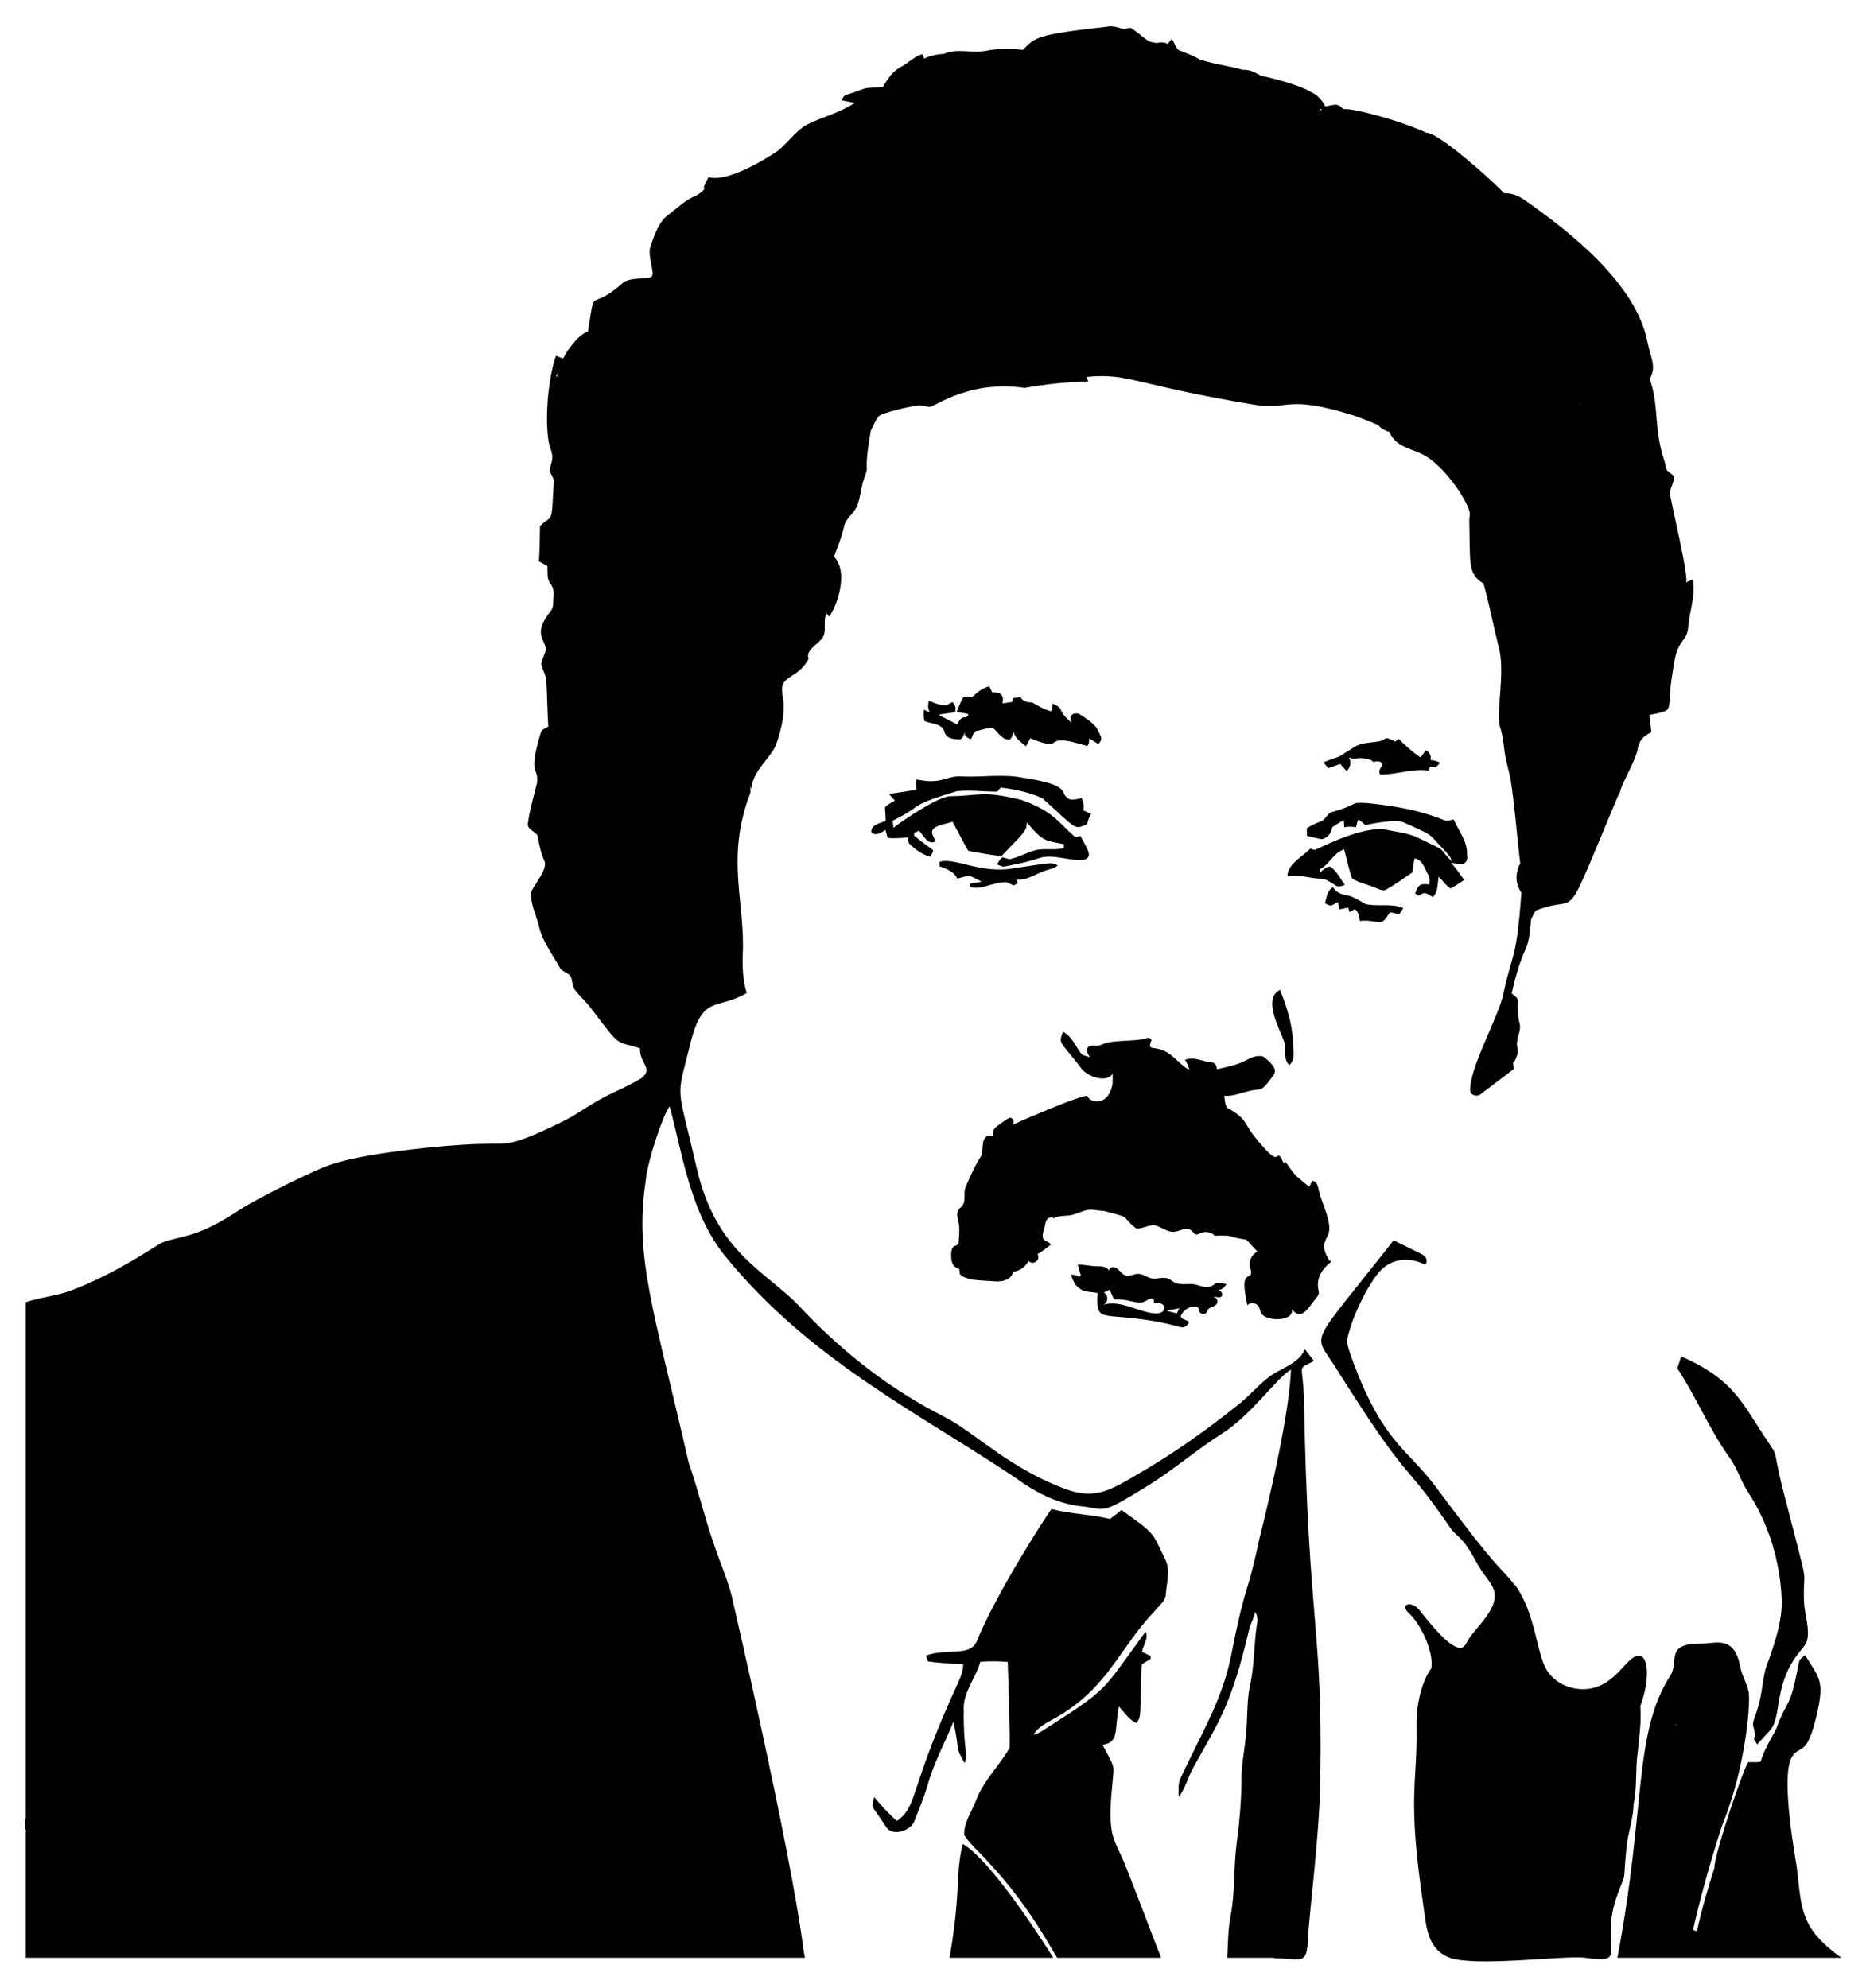
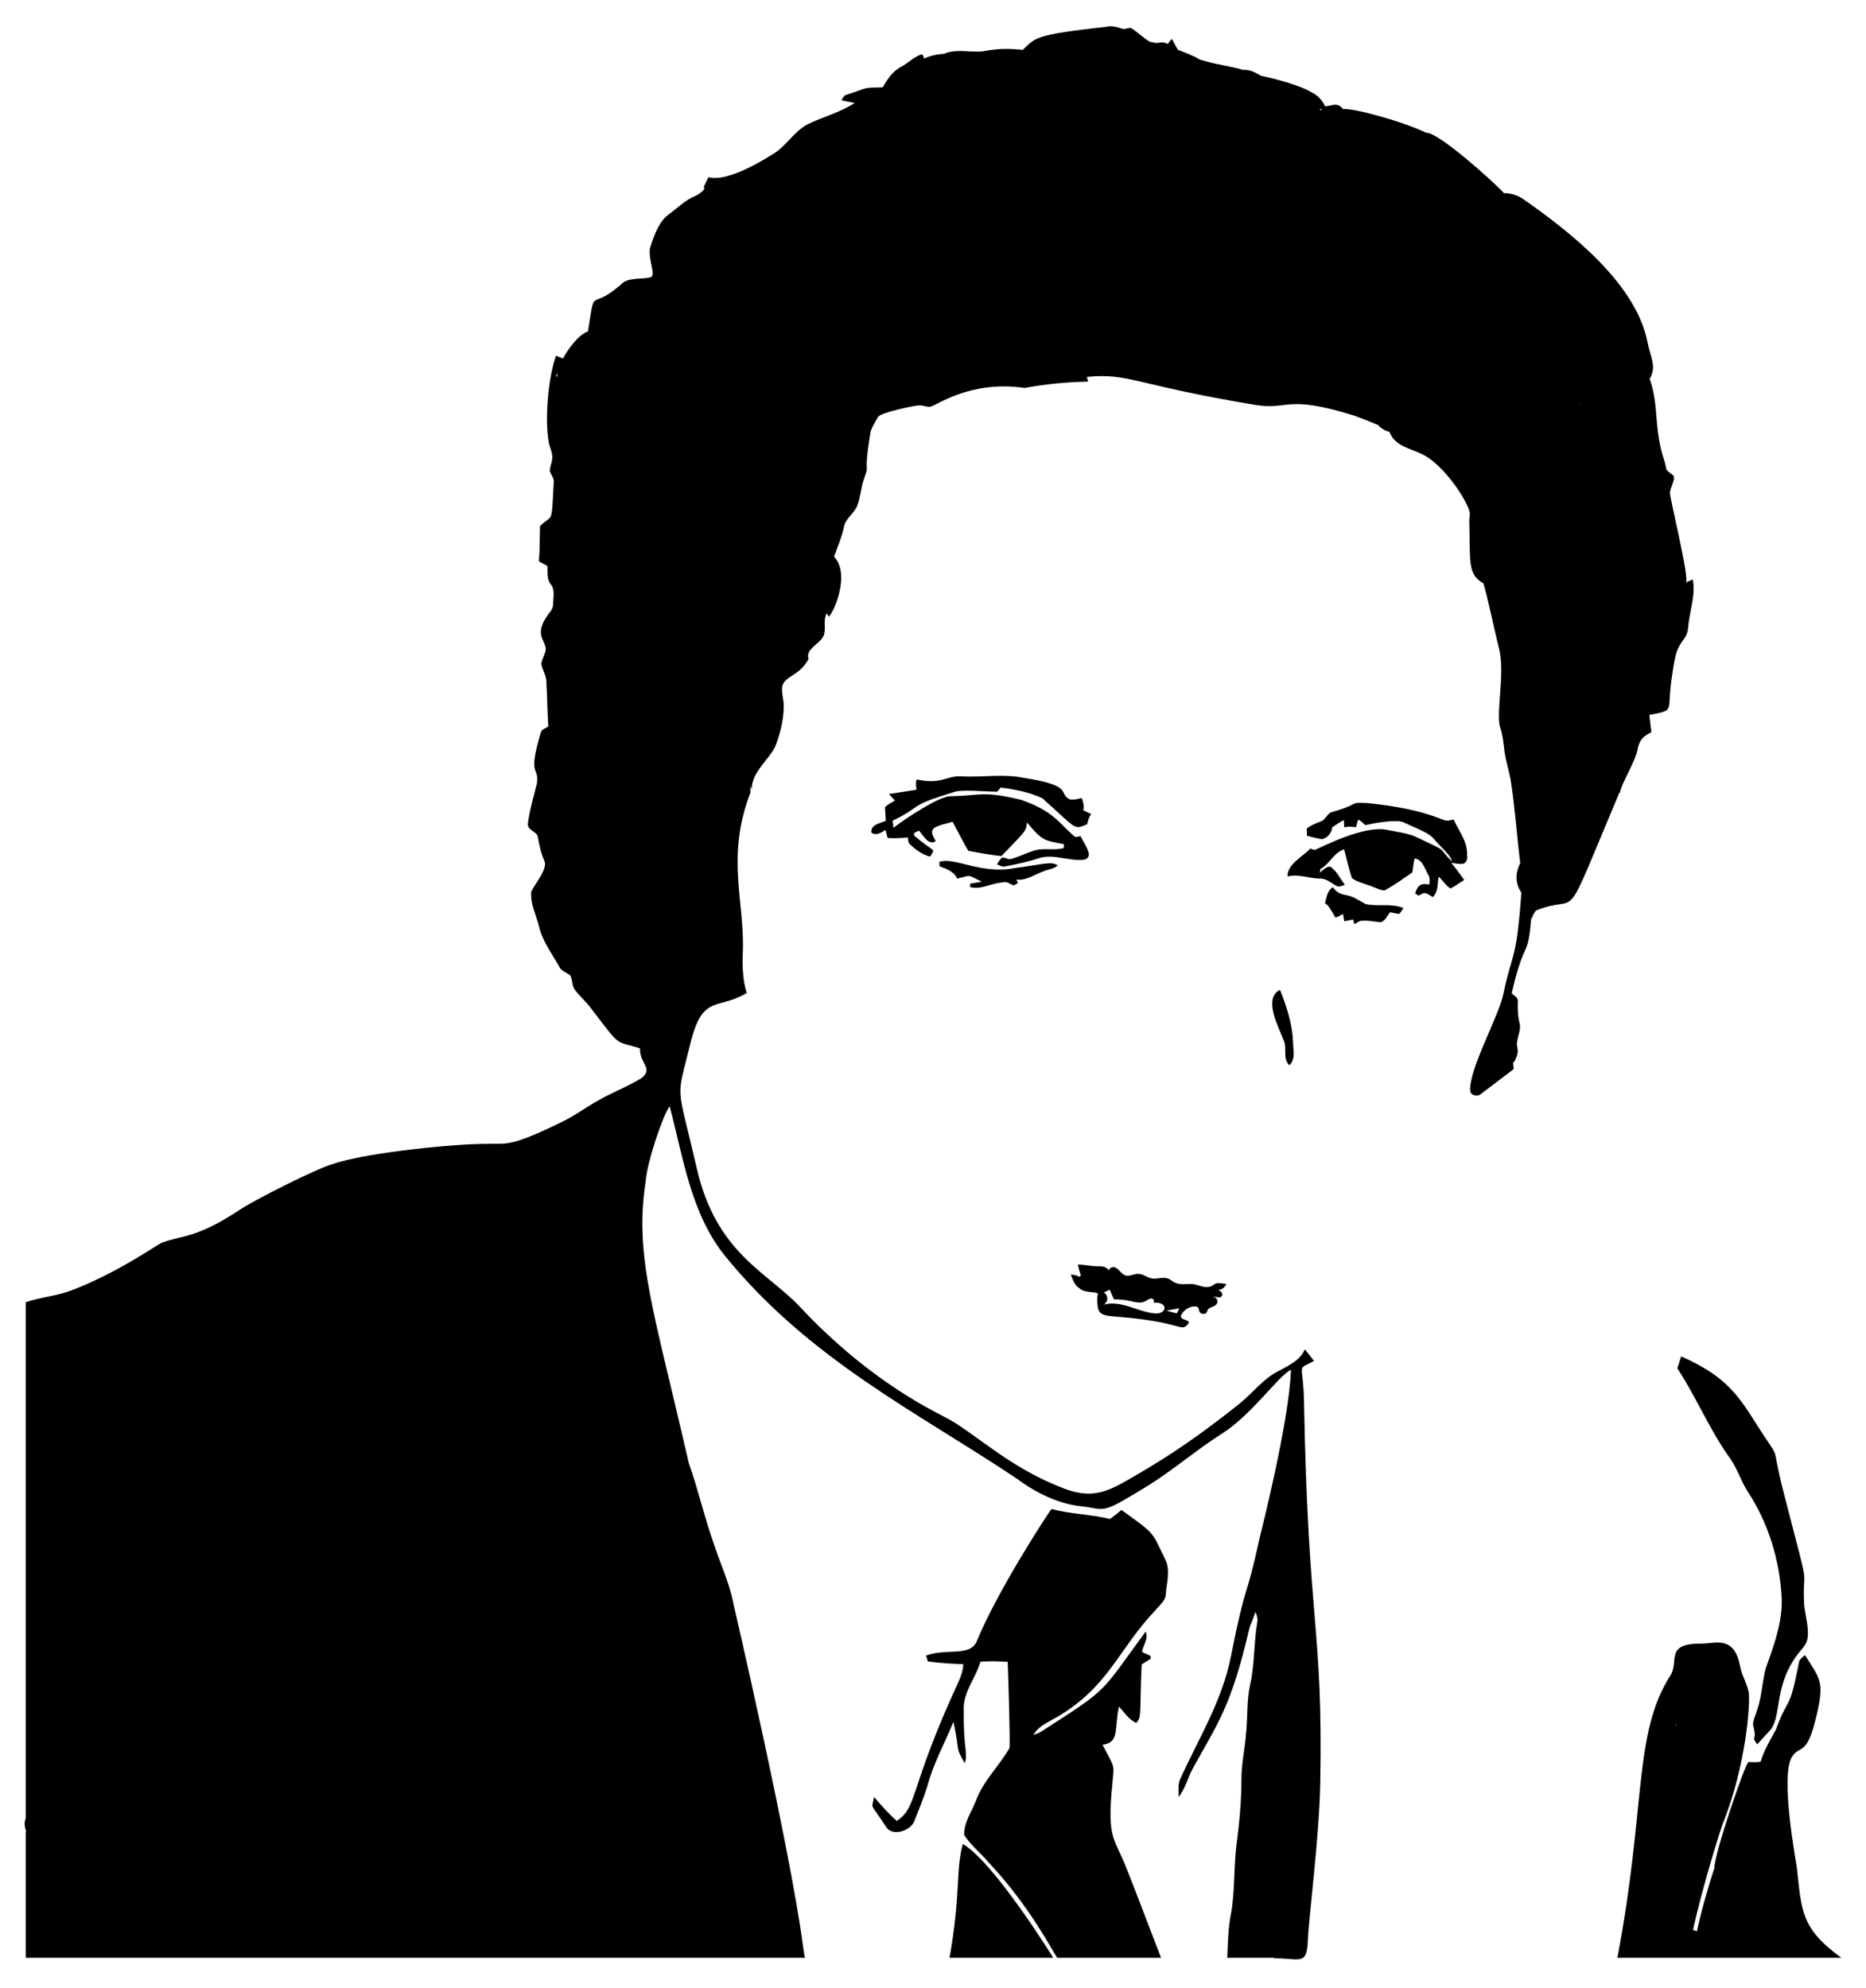
<svg xmlns="http://www.w3.org/2000/svg" version="1.1" id="Layer_1" x="0px" y="0px" viewBox="0 0 1542.82 1643.439" enable-background="new 0 0 1542.82 1643.439" xml:space="preserve">
  <g>
    <path d="M311.483,1116.833C310.716,1120.198,314.856,1116.057,311.483,1116.833" />
    <path d="M1399.54,478.988c-1.913,0.863-3.827,1.726-5.74,2.589c3.652-1.648-13.234-69.976-13.084-74.055   c0.146-4.003,4.056-10.351,3.253-13.577c-0.571-2.291-5.832-3.202-6.533-7.36c-1.267-7.684-3.068-8.177-5.758-23.532   c-3.065-17.492-1.378-31.613-7.694-49.83c5.863-10.221,0.894-16.861-1.912-30.848c-9.65-48.091-63.466-90.46-102.318-117.557   c-4.713-3.287-10.542-5.33-16.233-5.097c-8.793-9.696-54.338-50.511-64.256-49.959c-20.316-9.712-61.15-20.732-68.76-19.554   c-4.824-5.966-8.536-2.895-14.878-2.241c-2.37-5.253-6.527-9.596-11.814-11.965c-10.703-6.547-38.736-13.085-40.643-13.133   c-5.966-3.135-9.085-5.348-15.774-5.164c-10.268-3.158-20.651-3.922-35.703-8.55c-3.232-2.437-12.636-6.008-17.594-7.88   c-2.127-2.696-3.286-6.398-5.245-9.129c-1.197,1.383-2.353,2.791-3.474,4.233c-2.962-1.9-6.177-1.297-9.363-0.787   c-1.789-0.424-3.585-0.799-5.388-1.122c-5.134-3.052-9.501-7.318-14.417-10.689c-2.302-1.771-4.992,0.565-7.488,0.143   c-4.452-1.189-8.938-2.968-13.635-1.847c-60.269,6.801-58.625,8.88-69.491,19.167c-9.891-1.13-19.909-1.223-29.724,0.624   c-11.578,2.454-23.619-2.083-34.91,2.378c0.078,0.083,0.161,0.16,0.24,0.242c-6.002,0.251-11.847,1.45-17.235,3.988   c-0.201-1.311-0.666-2.547-1.657-3.631c-6.544,1.889-11.35,7.336-17.32,10.406c-6.99,3.609-11.333,10.355-15.17,16.941   c-5.818,0.43-11.915-0.43-17.438,1.821c-16.441,6.349-12.733,2.774-16.713,8.82c3.651,0.902,7.37,1.442,11.046,2.243   c-11.831,7.825-25.82,11.375-38.527,17.438c-11.78,5.97-18.18,18.652-29.589,25.179c-2.963,1.718-36.194,23.505-52.804,18.779   c-1.467,2.816-2.901,5.65-4.157,8.559c3.086-0.16-2.715,5.776-8.989,7.943c-6.358,3.095-11.544,8.036-17.126,12.269   c-4.846,4.05-10.763,5.761-18.29,30.55c-0.889,10.716,5.213,21.476,0.759,23.442c-7.362,1.771-15.591,0.135-22.388,4.005   c-29.316,26.701-22.879-0.146-29.465,40.71c-7.836,2.688-16.777,14.854-20.523,22.309c-2.03-0.454-3.93-1.491-5.86-2.229   c-5.455,14.29-10.071,49.886-5.903,72.426c0.995,4.064,3.027,7.909,2.766,12.235c-0.101,3.55-1.88,6.822-2.091,10.363   c0.666,3.272,3.66,5.835,3.331,9.385c-2.016,36.244-0.431,26.01-11.392,36.436c-0.261,9.723-0.093,19.479-0.894,29.193   c2.31,1.307,4.655,2.555,7.016,3.795c0.295,5.068-0.734,10.777,2.698,15.001c3.921,4.612,1.982,11.114,2.083,16.612   c-0.126,2.234-0.928,4.41-2.361,6.139c-14.617,18.436-4.347,22.592-3.702,31.065c-0.531,4.309-3.331,8.053-3.752,12.362   c1.062,5.228,4.419,9.866,4.233,15.398c0.683,12.075,0.75,24.175,1.543,36.251c-2.251,1.29-5.363,2.142-6.189,4.916   c-11.113,37.241-1.43,27.252-3.162,41.656c-2.648,11.181-6.097,22.236-7.539,33.67c-0.43,5.068,5.979,6.08,7.977,9.782   c1.349,7.083,2.639,14.234,5.65,20.862c3.107,6.455-7.381,18.407-10.802,25.373c-1.029,9.942,3.997,19.276,6.341,28.721   c2.791,12.278,10.583,22.388,16.645,33.173c1.67,4.047,6.223,4.941,9.233,7.555c2.083,3.752,1.206,8.677,4.031,12.134   c4.284,5.481,9.613,10.068,13.694,15.735c24.556,32.14,18.613,25.827,39.919,32.33c-0.346,12.863,11.437,16.585,1.223,24.69   c-12.649,7.724-26.739,12.783-39.388,20.524c-8.449,5.017-16.468,10.785-25.322,15.102c-46.115,22.782-47.193,17.853-64.078,18.711   c-20.902-0.294-96.844,6.569-126.511,16.654c-14.345,4.159-64.8,29.821-76.389,37.524c-36.822,24.443-47.26,20.862-65.165,27.65   c-7.006,3.74-37.962,25.536-75.099,39.514c-12.016,4.511-25.027,5.363-37.128,9.562v426.464c-1.223,3.334-1.262,6.877,0.454,10.859   c-0.152-0.045-0.304-0.089-0.454-0.131v104.705H665.55c-0.818-3.356-1.206-6.864-1.695-10.237   c-11.072-83.04-57.19-281.291-57.407-282.299c-3.339-17.624-11.224-33.839-16.654-50.83c-7.623-21.595-12.632-44-20.305-65.587   c-28.595-125.115-45.212-170.489-35.669-232.809c1.24-16.407,14.624-55.745,19.833-62.054   c10.902,40.124,17.025,87.799,45.585,123.366c69.95,86.208,159.882,129.763,240.938,184.036   c31.565,23.351,52.855,22.728,58.873,23.813c15.469,2.787,14.235,4.196,48.124-16.444c22.022-13.413,41.468-30.506,63.261-44.319   c24.344-15.427,45.609-46.561,56.927-52.82c-1.334,43.271-25.931,139.087-26.149,140.087   c-11.353,52.865-10.636,32.021-23.504,97.106c-7.191,36.37-26.442,67.463-41.746,100.793c-2.209,4.756-1.383,10.077-1.493,15.178   c5.607-6.627,7.395-15.455,11.484-22.967c19.987-36.724,31.666-49.868,47.165-116.887c0.437-1.894,5.22-12.206,4.645-13.277   c1.619,3.019,2.429,6.333,1.568,9.815c-2.698,16.856-1.99,34.126-5.768,50.839c-2.968,13.551-1.83,27.523-3.432,41.243   c-0.97,12.261-3.778,24.336-3.71,36.681c-0.017,17.59-1.594,35.121-3.896,52.559c-2.682,19.934-1.189,40.222-5,60.03   c-2.226,11.527-2.234,23.282-2.842,34.986h38.391c0.152,0.122,0.278,0.272,0.404,0.422c21.649,0,27.018,6.426,27.872-14.897   c0.849-21.219,9.47-84.384,10.268-131.353c2.203-129.674-9.911-126.063-13.474-314.279c-0.625-32.91-6.812-25.165,8.273-33.262   c-2.53-3.213-4.984-6.417-7.522-9.596c-4.039,9.284-13.745,13.551-22.126,18.096c-12.438,6.366-20.929,17.877-31.596,26.545   c-33.433,26.664-57.886,43.203-87.12,60.12c-20.344,11.773-33.105,19.544-57.165,10.716c-0.147,0.004-0.287,0.008-0.397,0.012   c-0.053-0.08-0.114-0.148-0.169-0.225c-43.635-16.37-70.972-42.983-94.404-56.731c-10.065-5.905-64.16-29.183-124.542-93.674   c-27.094-28.937-69.12-44.029-85.301-114.541c-16.841-73.387-17.228-54.269-5.257-103.196   c10.09-41.241,22.173-27.187,46.596-41.719c-3.144-9.479-3.777-22.233-3.31-31.803c2.118-43.429-14.449-80.04,6.416-133.988   c-0.034-1.748-0.065-3.493-0.006-5.222c0.369,0.892,0.739,1.79,1.107,2.683c-0.605-13.494,14.035-24.596,19.038-34.819   c1.232-2.517,7.774-19.611,7.316-35.365c-0.169-5.813-3.404-13.754,0.551-18.686c4.674-5.828,13.296-6.608,19.997-18.913   c-3.007-8.248,9.863-12.582,12.462-19.3c2.347-6.068-0.812-12.24,2.565-18.427c0.63,1.035,1.007,1.899,1.979,2.641   c5.292-6.278,17.05-35.748,4.068-49.494c2.866-8.017,6.249-15.871,8.125-24.207c1.13-7.345,8.356-11.316,11.08-17.919   c2.816-7.437,2.993-15.575,5.818-23.004c4.974-13.756-1.45,1.077,5.321-38.789c1.691-4.049,3.767-7.895,6.049-11.627   c2.141-3.502,29.363-9.296,33.973-9.556c2.753-0.155,6.878,1.574,9.128,1.186c5.205-0.897,33.089-22.153,78.056-15.547   c17.326-3.195,34.918-4.946,52.534-5.229c-0.341-1.306-0.682-2.611-1.023-3.917c34.859-3.404,39.431,6.647,139.123,23.137   c27.738,4.588,25.187-8.685,80.245,8.424c2.321,0.736,1.918,0.605-1.208-0.391c1.215,0.059,13.984,5.066,14.984,5.466   c0.123,0.203,0.25,0.403,0.371,0.608c0.024-0.144,0.05-0.287,0.075-0.431c2.566,1.033,4.637,1.899,7.227,3.042   c2.355,2.776,5.799,4.753,9.275,5.568c4.659,11.723,16.088,13.363,26.45,18.158c19.7,9.115,40.858,43.174,40.05,50.175   c-0.278,2.41-0.499,3.747-0.441,6.095c0.844,34.054-1.519,42.988,11.776,50.987c4.792,17.303,8.122,34.956,12.493,52.364   c5.91,20.918-2.706,54.859,1.366,66.852c2.066,6.307,2.665,12.952,3.483,19.529c1.096,7.893,3.542,15.515,5.034,23.341   c3.632,22.91,5.115,46.078,7.942,69.081c-4.576,9.099-3.822,17.19,0.969,24.381c-4.148,57.572-7.56,48.733-14.696,82.792   c-3.265,18.364-29.136,63.352-27.608,81.398c0.827,3.702,6.518,4.781,9.023,2.074c8.955-6.847,18.011-13.568,26.941-20.448   c-0.084-1.425-1.037-7.851,0.194-5.498c1.914-3.761,3.98-7.808,2.842-12.126c-1.788-6.856,3.466-13.197,1.872-19.993   c-1.585-6.08-1.729-12.362-1.476-18.577c0.11-3.095-3.204-4.562-5.11-6.417c2.816-12.159,5.911-24.327,11.148-35.703   c4.849-9.495,4.368-27.692,5.338-26.284c1.189-2.226,1.889-4.925,3.896-6.586c38.31-15.317,19.144,20.282,68.653-97.322   c0.139,0.1,0.28,0.2,0.417,0.299c1.459-9.01,13.643-26.621,15.051-38.156c1.439-3.75,1.973-7.83,10.98-12.059   c-0.607-4.764-1.13-9.529-1.661-14.284c22.844-4.662,13.613-1.641,19.041-34.162c1.249-7.484,1.949-15.825,5.542-22.537   c2.997-5.598,6.977-8.109,7.473-15.382C1396.607,506.101,1402.351,491.73,1399.54,478.988z M460.374,311.824   c-0.203-0.481-0.406-0.962-0.625-1.437c0.445-0.533,0.869-1.089,1.289-1.651C460.792,309.755,460.568,310.783,460.374,311.824z    M1092.429,91.291c-0.554-0.35-1.114-0.691-1.669-1.039c0.626,0.013,1.264-0.007,1.915-0.067   C1092.61,90.544,1092.524,90.914,1092.429,91.291z M1306.405,334.655c0.039,0.082,0.074,0.165,0.113,0.247   C1303.938,331.071,1305.723,333.229,1306.405,334.655z" />
-     <path d="M803.68,576.411c4.098-3.946,8.635-7.732,14.318-9.031c0.793,1.602,1.56,3.23,2.302,4.874   c7.036,0.02,10.006,1.857,8.584,9.233c2.665-0.422,5.346-0.826,8.036-1.223c0.194-1.088,0.396-2.159,0.624-3.23   c2.133-0.177,4.048-0.565,6.24-0.683c1.982,3.651,5.852,4.225,9.714,4.368c4.967,2.943,10.018,5.877,15.684,7.311   c0.388-2.15,0.818-4.292,1.282-6.417c11.202,5.455,1.982,4.348,15.482,15.819c-0.287-1.897-1.307-4.031-0.152-5.818   c1.29-2.184,4.191-2.15,6.35-1.535c14.247,9.028,14.386,10.734,18.054,18.72c1.088,2.429-0.59,4.604-2.108,6.35   c-2.412-1.712-4.941-3.221-7.53-4.621c-0.194,2.057,0.169,4.545-1.628,6.029c-8.12-1.619-16.14-5.532-24.606-4.191   c-4.839,1.312-2.489,6.247-22.472-2.116c-1.138,2.226-2.31,4.444-3.499,6.653c-4.098-3.373-8.997-6.316-10.254-11.906   c-0.944,2.041-1.164,5-3.297,6.375c-6.341,0.396-9.419-5.97-13.694-9.478c-4.115-0.691-8.289,1.197-12.235,2.125   c-4.25-0.185-4.452,4.435-6.223,7.125c-2.572-1.189-5.667-2.395-5.102-6.172c-0.632,2.386-1.417,6.434-4.731,6.291   c-4.663-0.354-10.793-0.641-11.864-6.375c-2.285-7.033-10.869-6.4-16.536-8.786c-0.987-3.01-0.742-6.274-0.59-9.394   c1.686,0.7,3.39,1.434,5.059,2.201c-1.923-2.875-1.687-6.442-0.86-9.647c4.343,1.771,8.736,3.668,13.492,3.963   c2.201-0.489,3.946-2.142,6.088-2.833c2.133,2.049,3.348,5.608,1.771,8.314c-4.326,1.003-8.871,0.953-13.155,2.268   c5.043,2.808,10.262,5.312,15.389,7.977c1.214-3.221,2.926-6.451,7.201-5.979c4.545-3.499,0.059-2.791-7.851-4.511   c1.779-4.064,3.238-8.289,5.498-12.117C798.714,575.104,801.311,576.099,803.68,576.411" />
-     <path d="M1140.798,612.721c6.584-1.729,2.422-4.799,12.918,0.287c0.877-0.767,1.745-1.543,2.648-2.294   c5.565,5.667,11.544,10.996,18.121,15.482c1.425-2.049,2.985-4.005,4.57-5.936c3.019,1.686,4.41,4.612,3.719,8.028   c2.732,0.278,5.481,0.818,7.884,2.251c-1.122,1.206-2.226,2.42-3.331,3.634c-1.695-0.16-3.381-0.304-5.051-0.447   c-0.253,1.122-0.523,2.235-0.767,3.365c-13.61-2.201-26.756,3.39-40.298,3.171c-1.467-1.712-0.481-4.393,0.607-6.029   c3.483-2.909-0.902-6.392-6.468-4.107c0.11-2.395-11.004-4.368-14.807-2.951c-1.872,0.27-3.685-0.506-5.464-0.894   c2.842,3.575,1.13,8.137-1.543,11.224c-1.855-1.956-3.693-3.913-5.43-5.962c-3.297,1.13-6.602,2.277-9.841,3.525   c-1.366-1.627-2.74-3.238-4.073-4.882c18.527-7.357,6.556-0.794,25.306-12.48C1125.805,613.623,1133.715,614.138,1140.798,612.721" />
    <path d="M797.044,641.914c16.005,0.54,32.186-2.108,48.073,0.885c44.005,6.701,29.044,12.969,39.337,17.969   c3.297,0.818,6.695-0.354,9.925-1.054c1.105,3.246,2.294,6.678,1.206,10.11c2.192,1.062,4.419,2.066,6.628,3.12   c-1.99,2.454-2.521,5.532-3.398,8.466c-11.36,4.644-7.747,4.588-37.001-21.545c-10.785-5-22.658-7.311-34.396-8.82   c-1.012,1.13-2.024,2.268-3.01,3.424c-11.063-0.008-22.127-1.552-33.164-0.422c-42.551,12.697-26.901,11.707-53.149,24.37   c0.177,1.973,0.337,3.955,0.582,5.928c9.053-7.17,38.773-26.79,47.44-26.09c25.59-0.566,25.958-4.753,58.284,2.985   c26.44,9.32,30.243,18.267,43.553,29.834c1.442,1.619,3.626,0.312,5.405,0.143c5.592,10.532,10.274,16.539,3.744,19.319   c-13.062,2.041-26.216-5.498-39.05-0.81c-8.846,2.977-18.02,4.714-27.144,6.544c-2.353,0.523-4.503-0.894-6.569-1.745   c1.256-1.965,2.319-4.166,4.208-5.616c2.412-0.396,4.646,1.847,7.142,1.189c7.033-1.796,13.525-5.262,20.491-7.294   c7.673-1.821,15.811,0.405,23.434-1.762c0.017-1.063,0.042-2.117,0.076-3.162c-15.514-3.308-16.729-1.353-30.609-17.995   c-0.91,7.078,0.911,5.113-21.081,27.802c-9.225-0.953-18.349-2.589-27.447-4.36c-4.562-7.876-8.618-16.021-12.952-24.015   c-5.11,1.762-10.802,2.285-15.347,5.304c-3.668,3.238-0.202,7.463,1.442,10.734c-6.232,4.014-10.279-4.933-13.863-8.66   c-1.332,0.632-2.665,1.248-3.997,1.864c-0.017,0.548-0.042,1.653-0.051,2.201c18.226,15.42,17.447,9.495,13.357,17.413   c-6.797-1.627-12.438-6.038-17.362-10.777c-1.012-1.459-0.826-3.365-1.079-5.034c-5.599,0.396-11.207,0.86-16.814,0.379   c-0.624-2.235-1.206-4.435-1.796-6.628c-3.162,2.133-8.247,5.22-11.611,2.091c-0.649-6.678,7.125-7.513,11.788-9.571   c0.025-3.744-0.455-7.446-0.573-11.173c2.125-2.606,5.464-3.828,8.222-5.65c-1.72-1.745-3.28-3.609-4.908-5.422   c7.606-1.105,15.195-2.285,22.784-3.542c-0.455-2.833-0.7-5.7-0.017-8.5C780.095,649.015,781.902,640.44,797.044,641.914z" />
    <path d="M1130.139,663.846c43.262,4.297,58.929,12.622,64.229,14.2c2.488,0.852,5.059-0.135,7.53-0.59   c4.157,9.579,11.797,18.374,10.996,29.421c0.869,2.783-0.447,6.754-3.567,7.277c-3.171,0.194-6.324-0.438-9.427-0.877   c3.786,4.553,7.311,9.335,10.743,14.175c-3.795,2.277-7.42,5.11-11.325,7.007c-3.896-2.226-6.375-6.763-9.815-9.697   c-1.088,5.7-0.253,12.48-4.865,16.839c-2.268-1.332-4.494-3.23-7.218-3.348c-1.636,0.422-3.069,1.358-4.537,2.15   c-0.944-0.59-1.889-1.214-2.774-1.813c2.609-8.942,6.403-7.878,11.679-7.446c0.261-2.563,0.649-5.321-0.734-7.648   c-3.01-5.102-4.638-12.691-11.409-13.905c-0.885,3.811-1.383,7.69-1.872,11.586c-7.513,5.051-14.782,10.549-22.793,14.799   c-3.466,0.329-6.653-1.847-9.891-2.825c-5.692-2.513-12.193-3.491-17.253-7.184c-2.724-7.766-4.334-15.844-6.468-23.771   c-8.711,2.488-11.89,12.159-19.681,16.156c-0.143,0.995-0.278,2.007-0.388,3.027c2.471-2.142,4.958-4.832,8.458-5.026   c5.523,3.592,8.281,10.026,12.244,15.102c-2.302,0.7-4.916,2.268-7.235,0.793c-4.511-2.631-8.643-6.451-14.293-5.953   c-8.635-0.43-17.269-3.837-25.896-1.788c-0.652-10.344,14.668-17.811,18.745-23.063c1.198,0.422,2.378,0.961,3.66,1.189   c5.672-2.167,41.164-21.032,60.367-16.494c8.382,1.754,17.168,2.513,24.943,6.409c27.491,13.116,14.788,6.536,28.223,19.639   c-1.063-4.663-5.068-7.716-8.011-11.164c-12.057-12.103-4.806-9.116-32.009-21.165c-5.296-2.866-25.34,0.68-31.546,2.302   c-1.745-1.695-3.592-3.289-5.65-4.57c-1.577,1.518-1.231,4.351-2.251,6.265c-3.188-0.565-6.442-0.649-9.613,0.042   c-0.16-2.032-0.253-4.014-0.304-5.995c-3.331,1.788-6.518,3.854-9.638,5.962c-0.405,4.781-3.828,8.803-8.508,9.883   c-4.208-0.573-8.272-1.931-12.379-2.842c0.009-2.049-0.051-4.107-0.143-6.147c3.66-2.462,7.631-4.301,11.788-5.785   c3.525-1.383,4.79-5.717,8.12-7.378C1126.517,664.15,1114.145,663.215,1130.139,663.846z" />
    <path d="M776.705,712.501c12.651-4.343,34.001,10.596,62.543,5.102c26.672-3.723,29.97-5.551,35.273-2.176   c-3.23,3.052-7.893,3.061-11.729,4.874c-7.387,2.504-14.335,7.994-22.472,6.763c0.439,0.936,0.877,1.872,1.341,2.825   c-1.113,0.708-2.192,1.476-3.381,2.032c-2.319-0.641-4.258-2.235-6.603-2.749c-13.455,0.732-19.784,6.722-29.665,4.132   c0.017-0.7,0.051-2.1,0.059-2.808c3.204-0.548,6.468-0.987,9.663-1.67c-12.424-5.836-7.938-5.598-20.246-2.513   c-2.698-5.877-8.997-8.12-14.672-10.144C776.781,714.938,776.747,713.715,776.705,712.501z" />
-     <path d="M1095.482,746.753c1.358-4.815,1.821-10.524,6.586-13.306c2.344,3.575,6.088,5.793,10.347,6.358   c6.206,1.02,11.325,4.672,16.738,7.572c10.144,2.26,21.342-0.936,31.132,3.289c-1.02,1.661-1.931,3.449-3.356,4.806   c-2.513-0.008-5.102-0.978-7.505-1.307c-2.597,2.85-4.056,7.302-8.146,8.247c-5.65-0.607-11.266-1.931-16.958-1.054   c-0.329-3.685-1.079-7.437-4.073-9.841c-1.484,0.869-2.968,1.737-4.444,2.597c-0.396-1.29-0.776-2.58-1.138-3.854   c-2.42,0.523-4.84,1.029-7.269,1.493c-0.396-2.024-0.759-4.031-1.079-6.021c-2.091,0.978-4.031,2.479-6.333,2.85   C1098.391,748.187,1096.941,747.428,1095.482,746.753z" />
+     <path d="M1095.482,746.753c1.358-4.815,1.821-10.524,6.586-13.306c2.344,3.575,6.088,5.793,10.347,6.358   c6.206,1.02,11.325,4.672,16.738,7.572c10.144,2.26,21.342-0.936,31.132,3.289c-1.02,1.661-1.931,3.449-3.356,4.806   c-2.513-0.008-5.102-0.978-7.505-1.307c-2.597,2.85-4.056,7.302-8.146,8.247c-5.65-0.607-11.266-1.931-16.958-1.054   c-1.484,0.869-2.968,1.737-4.444,2.597c-0.396-1.29-0.776-2.58-1.138-3.854   c-2.42,0.523-4.84,1.029-7.269,1.493c-0.396-2.024-0.759-4.031-1.079-6.021c-2.091,0.978-4.031,2.479-6.333,2.85   C1098.391,748.187,1096.941,747.428,1095.482,746.753z" />
    <path d="M1058.346,818.26c5.338,13.635,10.085,27.81,10.709,42.567c0.025,6.56,2.521,14.605-2.977,19.723   c-5.582-4.857-2.116-13.036-4.267-19.344C1057.883,850.102,1043.69,825.471,1058.346,818.26z" />
-     <path d="M1101.348,1042.504c-2.765,2.079-6.969-10.314-6.882-11.91c0.28-5.085,4.423-9.094,4.595-14.252   c0.356-10.677-6.566-22.193-8.72-32.697c-0.304-1.484-1.202-7.426-5.518-7.391c-0.727,1.6-1.455,3.2-2.182,4.8   c-0.128,0.281-10.141-8.133-10.973-8.996c-3.318-3.444-5.9-7.756-8.78-11.572c-0.387,0.32-0.775,0.639-1.162,0.959   c-1.851-1.191-1.63-4.059-3.286-5.448c-4.346-3.643,0.274,10.218-20.749-15.871c-9.758-12.11-6.224-14.388-20.925-23.196   c-2.519-1.509-1.419,0.437-2.941-2.503c-1.154-2.23-1.138-6.07-1.603-8.555c9.611,0.634,18.329-4.593,27.682-5.099   c4.984-0.27,7.496-4.882,10.279-8.255c2.993-4.903,9.361-7.52-5.734-19.091c-4.891-1.366-9.672,0.607-13.854,2.901   c-7.547,4.149-16.114,5.565-24.369,7.623c-0.337-2.479-1.147-5.515-4.183-5.624c-7.429-0.658-15.161-5.253-22.514-2.083   c0.887-0.382,3.847,7.279,3.735,8.055c-8.525-3.918-14.316-15.428-26.694-17.45c-6.235-1.018-6.995-0.416-4.48-7.166   c-3.69-3.533-0.251-1.118-12.354,0.075c-8.166,0.805-19.199,0.653-25.371,2.483c-2.979,0.883-5.32,2.566-8.548,2.212   c-7.932-0.869-8.967,3.647-4.398,9.791c-0.516-0.694-5.537-1.378-6.909-2.656c-3.481-3.241-7.576-14.679-15.629-18.702   c-3.867,10.229-2.6,7.305,14.04,28.814c3.788,7.297,21.558,14.589,27.058,5.858c-0.187,3.29,0.321,7.188-0.471,10.386   c-4.267,17.225-18.502,13.305-20.393,8.316c-1.263-3.07-56.863,21.122-62.402,23.873c2.444-1.827,1.439-5.751-1.593-6.167   c-1.099-0.151-10.997,6.953-12.348,8.395c-1.741,1.858-2.654,4.777-1.402,6.995c-1.788-1.008-4.154-0.885-5.828,0.304   c-4.726,3.357-1.884,12.072-4.643,16.463c-5.135,8.171-9.149,16.966-12.758,25.904c-1.799,5.159,1.104,11.344-3.188,15.509   c-1.752,1.699-5.168,3.182-2.601,12.305c1.444,5.133,0.535,10.789,0.364,16.053c-0.13,4.013-1.969,3.285-3.904,4.422   c-3.311,1.944-2.449,10.499-1.788,12.798c1.48,5.149,4.865,4.776,5.961,6.052c1.597,1.86-3.098,5.136,9.075,8.212   c3.618,0.914,6.288,0.951,20.953,1.877c6.181,0.39,12.956-1.247,14.863-8.039c5.289-0.598,10.168-4.047,12.497-8.833   c3.914,4.18,10.574-1.113,7.37-5.87c0.674,0.668,10.068-6.831,11.185-7.674c-2.371-3.862-9.744-1.336-5.677-12.694   c0.994-2.777,0.78-7.441,3.599-9.078c1.646-0.956,3.89-0.742,5.326,0.508c-2.5-2.177,10.769-2.698,11.091-2.726   c4.598-0.402,8.835-2.536,13.226-3.959c5.998-1.944,10.332,0.029,16.155,0.155c24.259,6.51,12.382,2.624,26.27,14.13   c2.435,2.017,12.185-3.303,16.062-2.26c5.375,1.445,9.933,5.773,15.788,5.353c4.348-0.312,10.161-4.301,14.256-1.051   c3.168,2.514,2.347,4.73,7.881,2.115c3.84-1.814,8.819-0.797,11.64,2.378c-0.394-0.443,10.777-0.357,12.05,0.031   c19.404,5.916,8.49-2.281,23.092,12.941c-4.914,2.201-7.659,8.345-6.022,13.474c3.123,9.781-4.08,3.725-4.686,12.489   c-0.4,5.912,1.268,12.553,2.295,18.36c2.538-2.68,7.637-2.07,9.471,1.133c0.943,1.647,1.055,3.658,1.93,5.342   c3.641,7.01,26.94,7.423,25.577-2.929c7.587,8.658,11.679,1.218,18.936-8.212c2.664-3.462,3.801-3.989,2.916-8.133   C1087.966,1056.188,1093.507,1048.401,1101.348,1042.504z" />
    <path d="M891.141,1045.445c5.415-0.142,10.707,1.359,16.101,1.347c3.971-0.008,7.197,0.07,9.717,3.469   c0.097-1.924,2.427-3.088,4.312-2.688c3.832,0.813,5.497,5.562,9.169,6.761c3.473,1.135,7.102-1.369,10.755-1.294   c3.966,0.081,7.279,3.147,11.186,3.83c4.347,0.76,8.979-1.503,13.134-0.015c2.417,0.866,4.277,2.892,6.686,3.78   c4.225,1.559,9.009,0.664,13.519,0.876c4.91,0.231,8.717,3.189,13.747,2.294c6.277-1.117,2.313-4.764,14.971-2.237   c-0.722-0.144-1.775,2.114-2.205,2.54c-1.336,1.324-3.145,2.128-5,2.421c3.804,1.282,3.775,3.984,2.844,5.063   c-1.775,2.055-5.407-0.24-7.658,0.381c3.303-0.25,5.387,3.577,3.347,6.214c-1.519,1.964-4.406,2.068-6.294,3.584   c-1.961,1.575-1.097,4.733-4.756,4.381c-5.485-0.527-1.234-6.391-7.023-6.197c-7.205,0.241-12.083,7.006-11.249,8.798   c1.461,3.133,9.169,2.262,5.446,6.195c-4.771,5.041-4.331,0.983-29.51-3.122c-39.952-6.513-44.998,0.84-45.16-17.813   c-0.05-5.776,2.931-4.957-6.418-6.011c-2.968-0.335-5.916-0.92-8.235-2.945c-4.107-2.445-5.515-7.218-7.243-11.358   c2.504-0.042,4.933,0.641,7.142,1.813c0.371-0.413,0.759-0.818,1.155-1.206C892.633,1051.415,891.832,1048.371,891.141,1045.445    M917.509,1066.155c-1.622,0.767-3.245,1.534-4.867,2.301c3.945,2.218,3.73,8.122-0.299,10.126   c14.18-4.22,28.224,5.885,42.272,7.168c10.713,0.979,11.612-10.159-1.056-8.749c0.91-0.681,0.743-2.242-0.145-2.951   c-2.629-2.096-5.361,1.946-8.983,2.533c-3.034,0.492-6.162-0.114-9.1-0.869c-5.004-1.287-9.243-1.536-14.331-1.634   C919.828,1071.442,918.639,1068.802,917.509,1066.155 M964.46,1083.424c2.766,0.936,5.616,1.661,8.483,2.268   c0.725-1.425,1.484-2.808,2.235-4.208C971.628,1082.277,968.01,1082.648,964.46,1083.424z" />
    <path d="M1390.016,1121.252c33.067,14.755,44.837,28.443,59.62,51.973c26.117,41.573,12.628,12.177,25.3,61.411   c22.86,88.819,15.472,55.117,16.625,89.679c0.318,9.522,5.115,22.786,2.465,31.906c-1.012,3.482-3.612,6.229-5.902,9.04   c-21.689,26.624-14.823,51.726-23.826,64.238c-0.942,1.309-11.553,12.185-11.308,12.613c-5.989-7.881,0.521-1.626-3.575-15.963   c-0.101-4.208,2.192-8.095,3.238-12.067c3.963-11.089,4.233-23.037,7.125-34.379c1.937-6.616,14.217-35.083,13.365-57.129   c-1.294-33.484-11.826-64.665-27.78-88.994c-5.988-9.132-8.853-19.575-15.282-28.518c-16.741-23.288-27.416-49.846-43.277-73.962   C1387.984,1127.846,1388.962,1124.532,1390.016,1121.252z" />
    <path d="M869.368,1247.459c15.878,4.216,32.482,4.343,48.444,8.213c3.154-2.454,6.417-4.764,9.385-7.446   c28.585,20.559,24.87,17.637,36.015,40.467c4.697,8.845,1.501,19.243,0.7,28.67c0.025,6.012-5.397,9.63-8.753,13.93   c-30.53,32.079-38.356,63.139-81.33,88.186c-6.957,4.123-15.136,7.235-19.352,14.647c2.698-0.818,5.355-1.88,7.682-3.508   c55.454-35.629,47.101-30.057,85.04-81.819c2.724,5.675-2.201,11.266-2.985,16.823c2.386,1.071,4.764,2.193,7.142,3.314   c-0.008,0.599-0.008,1.796-0.017,2.395c-2.429,1.56-4.899,3.053-7.378,4.537c-1.966,37.64,0.526,43.406-4.461,48.393   c-6.232-2.606-9.883-8.803-14.36-13.509c-4.002,18.55,0.722,29.78-13.551,31.588c10.844,20.857,9.5,15.152,8.061,33.013   c-4.567,45.779,1.939,43.614,11.856,69.365c9.739,24.471,18.905,49.178,28.485,73.707h-85.926   c-3.656-5.161-22.788-42.954-56.927-79.112c-6.484-7.581-14.436-13.905-19.926-22.295c-0.371-10.422,6.198-19.251,9.773-28.619   c5.995-16.266,19.099-28.392,27.591-43.224c0.961-1.936-1.264-69.194-1.4-71.405c-7.505-0.438-15.035-0.616-22.54-0.126   c-3.904,13.846-14.891,25.643-13.762,40.695c-0.503,30.754,3.738,35.295,0.776,43.157c-8.34-14.096-3.757-8.771-9.335-34.202   c-7.201,17.834-16.738,34.767-21.629,53.47c-3.044,9.797-7.006,19.291-10.769,28.832c-3.165,8.025-18.058,12.715-23.124,4.887   c-14.146-21.857-11.994-13.653-10.132-24.991c5.936,6.906,11.949,13.787,18.846,19.782c17.621-11.851,9.614-25.475,50.99-114.967   c2.074-4.613,3.786-9.47,3.921-14.579c-9.782-0.371-19.555-0.877-29.243-2.294c-0.523-1.611-1.029-3.221-1.518-4.815   c16.688-6.276,35.791,1.159,41.774-11.401C823.763,1316.624,866.427,1250.969,869.368,1247.459z" />
    <path d="M1485.655,1544.098c-0.521-4.563-13.996-75.469-4.099-91.668c6.501-10.639,12.286,0.896,20.49-34.658   c6.47-28.04,2.691-29.969-9.703-49.529c-1.628,1.56-3.795,2.8-4.747,4.925c-8.51,43.883-8.435,27.152-19.243,56.581   c-4.697,8.652-9.866,17.067-12.674,26.604c-3.322,0.641-6.695,0.312-10.034,0.287c-2.316-0.018-28.198,75.333-28.198,87.528   c-5.498,17.236-10.616,34.615-14.419,52.323c-1.088-0.363-2.184-0.725-3.238-1.054c8.376-38.276,23.321-84.705,24.576-87.809   c19.451-48.116,22.945-100.437,21.431-108.722c-1.301-7.12-5.64-13.868-7.03-21.261c-4.912-26.132-20.392-18.836-31.961-18.928   c-30.875-0.246-18.239,14.598-25.669,26.242c-30.966,48.533-19.907,107.217-43.873,233.465c0,0,185.166,0,185.166,0   C1488.58,1594,1489.629,1578.915,1485.655,1544.098z M1385.675,1426.244c-0.16-0.121-0.322-0.244-0.482-0.365   c0.237-0.222,0.48-0.437,0.726-0.647C1385.837,1425.569,1385.757,1425.907,1385.675,1426.244z" />
    <path d="M796.049,1524.31c26.046,15.371,74.081,93.014,74.795,94.114h-85.757C794.726,1563.622,789.768,1548.306,796.049,1524.31z" />
-     <path d="M1357.233,1369.365c-11.595-4.889-19.579,26.079-47.125,27.015c-12.852,0.437-25.894-5.616-32.315-17.656   c-0.13,0.014-0.261,0.03-0.391,0.044c0.108-0.054,0.215-0.111,0.323-0.167c-7.043-13.321-8.905-45.526-24.28-67.22   c-17.482-21.15-12.461-9.945-66.604-82.562c-21.7-29.104-39.927-34.983-62.335-88.362c-0.42-1-11.737-28.228-10.801-32.653   c4.823-22.819,19.814-49.299,27.746-57.53c9.863-10.234,24.138-11.215,36.698-4.884c1.813-1.166,1.854-3.973,0.66-5.767   c-1.61-2.42-2.38-2.407-26.593-14.25c-70.656,90.145-66.583,75.485-48.784,103.747c65.597,104.154,53.03,71.765,95.607,133.776   c2.918,4.25,6.619,6.778,10.036,10.589c7.079,7.897,10.982,18.033,17.024,26.656c2.728,3.894,5.91,7.51,8.023,11.768   c8.437,17.003-16.189,34.264-21.867,46.644c-7.357,16.039-36.471-25.814-40.225-29.256c-6.487-5.949-15.151-2.705-6.518,4.922   c7.304,6.453,20.168,29.259,17.919,44.962c-4.813,6.228-12.771,23.67-12.245,48.726c0.986,46.975-8.069,55.399,5.899,149.2   c2.291,15.385,3.002,32.895,19.705,40.563c19.84,9.109,97.598-1.571,113.788,0.754c38.877,5.583,10.204-8.359,27.088-53.173   c7.935-21.061,3.769-6.247,7.306-39.563c1.169-11.012,5.691-23.348,5.691-34.24c3.095-14.175,1.307-28.805,3.424-43.089   c1.307-12.606,3.095-25.23,2.142-37.912C1364.771,1386.753,1361.896,1371.331,1357.233,1369.365z" />
  </g>
</svg>